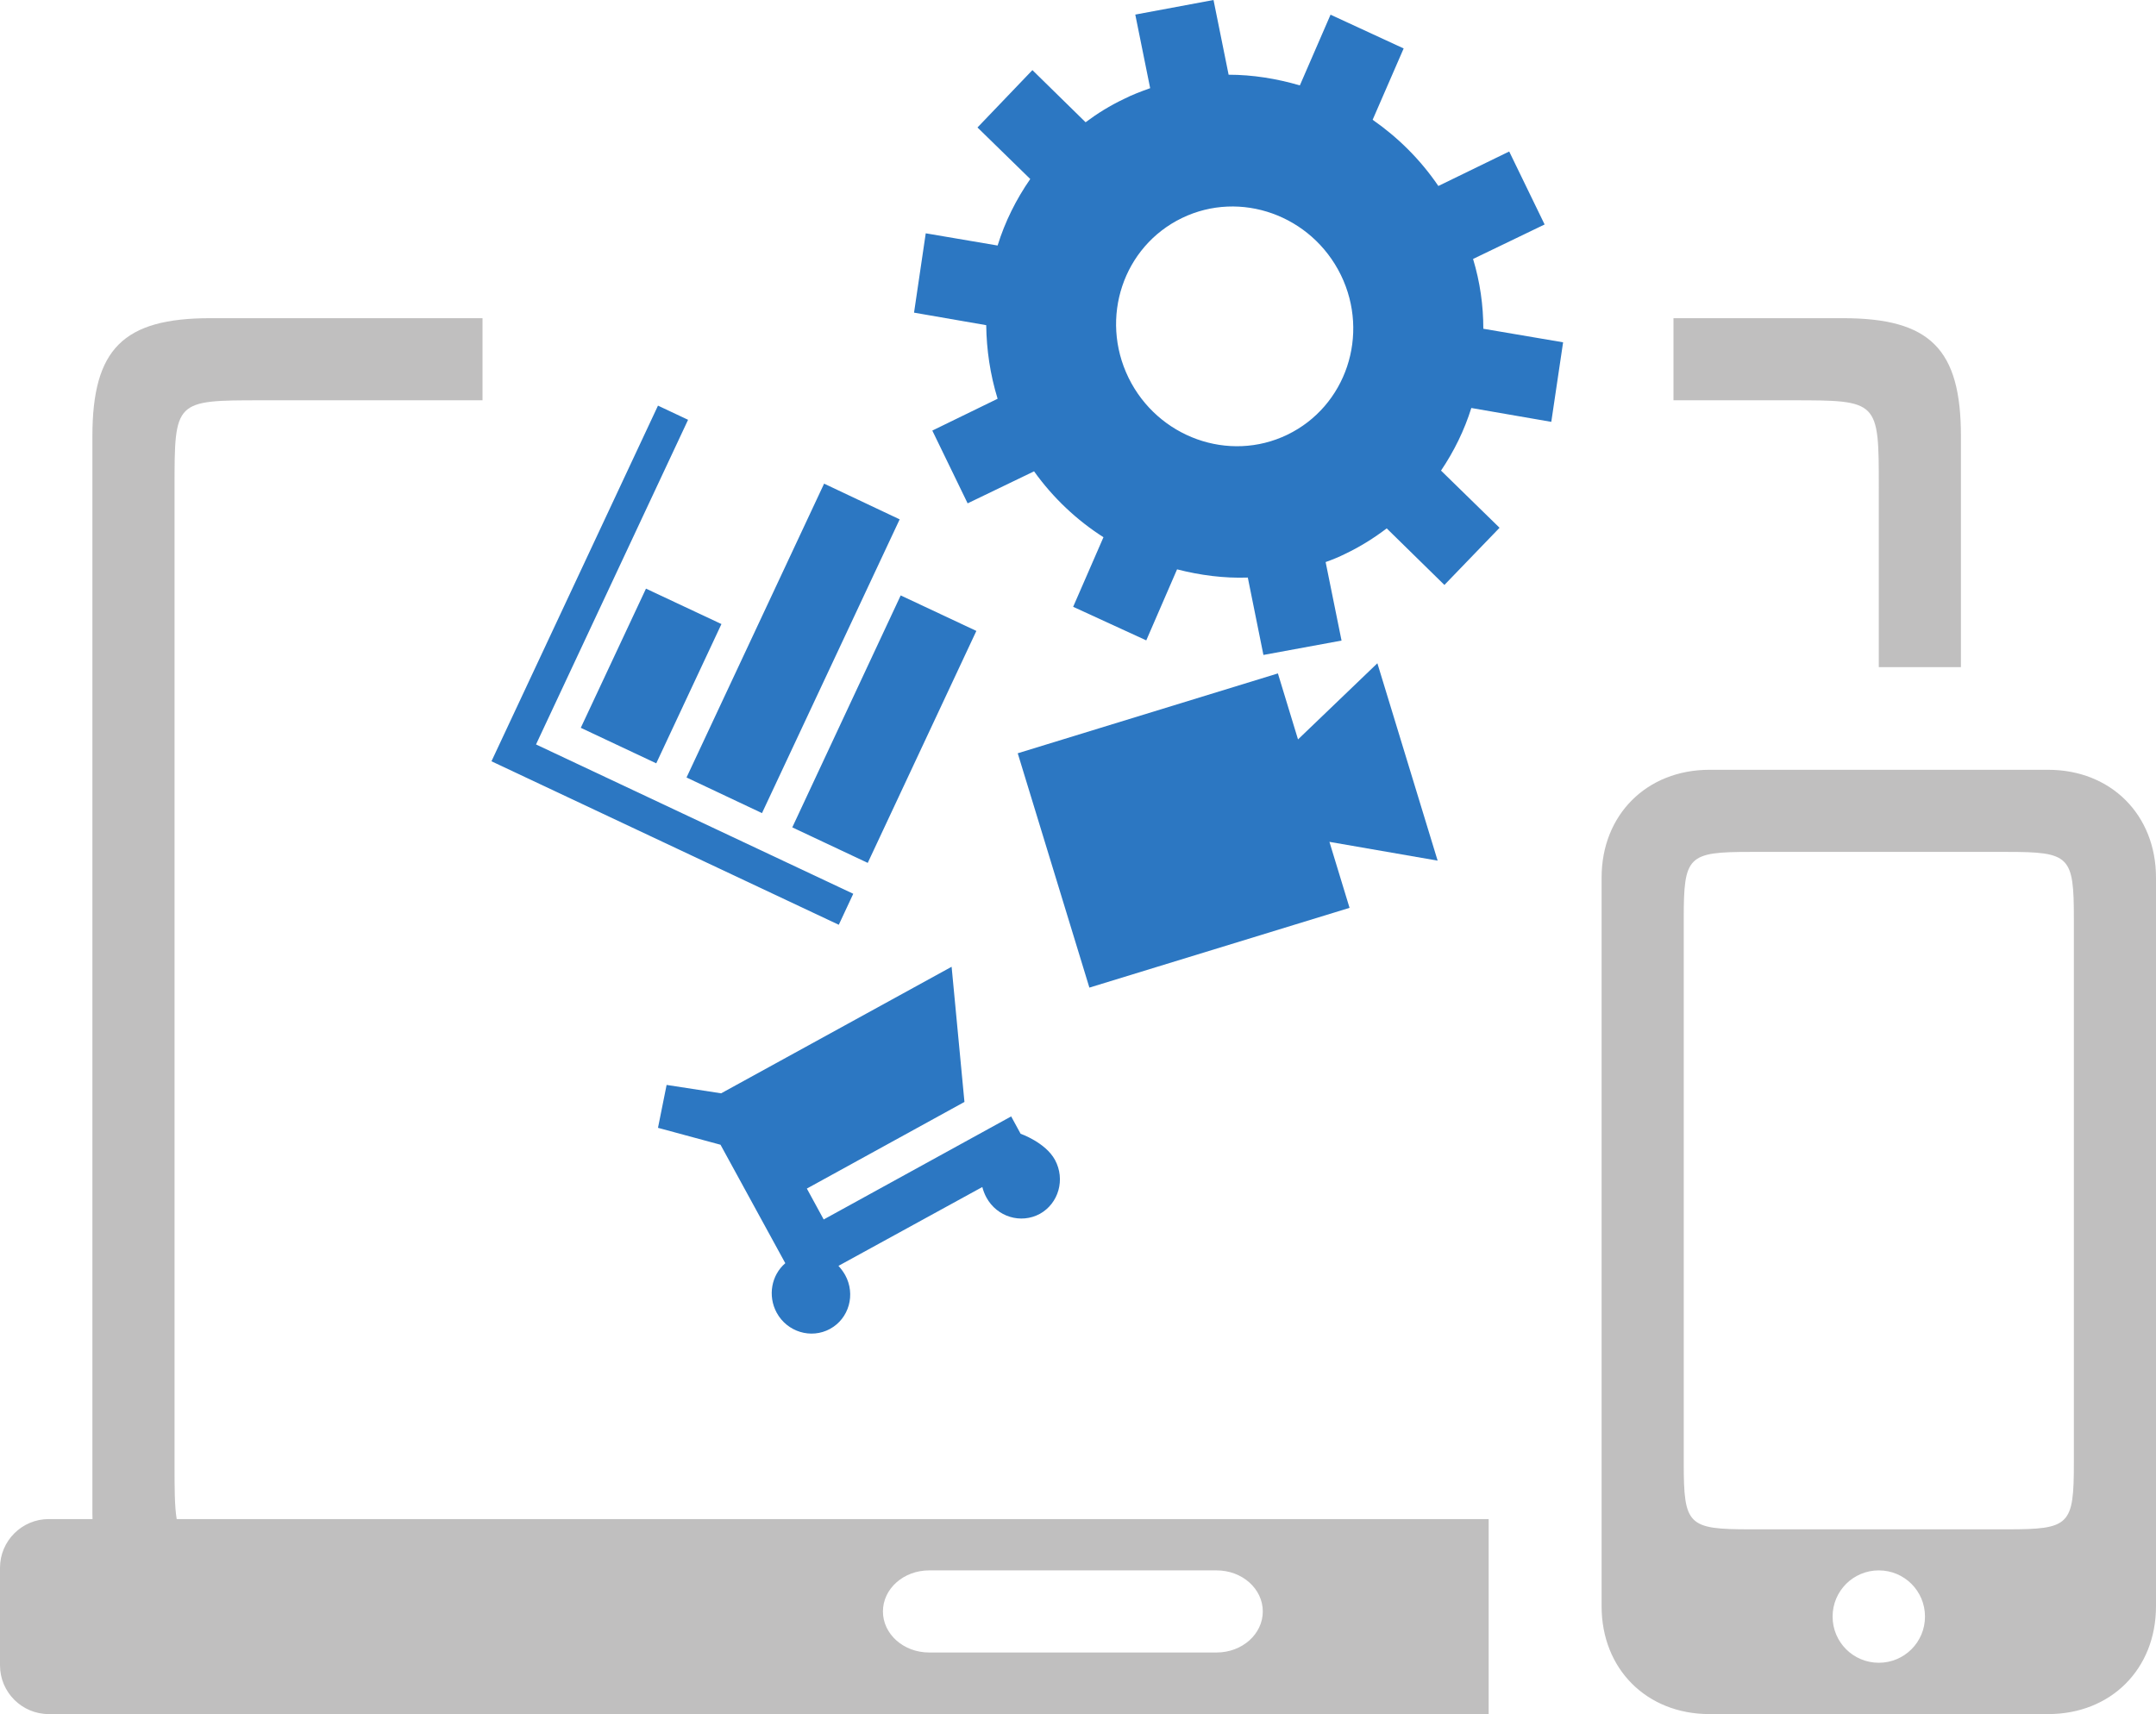
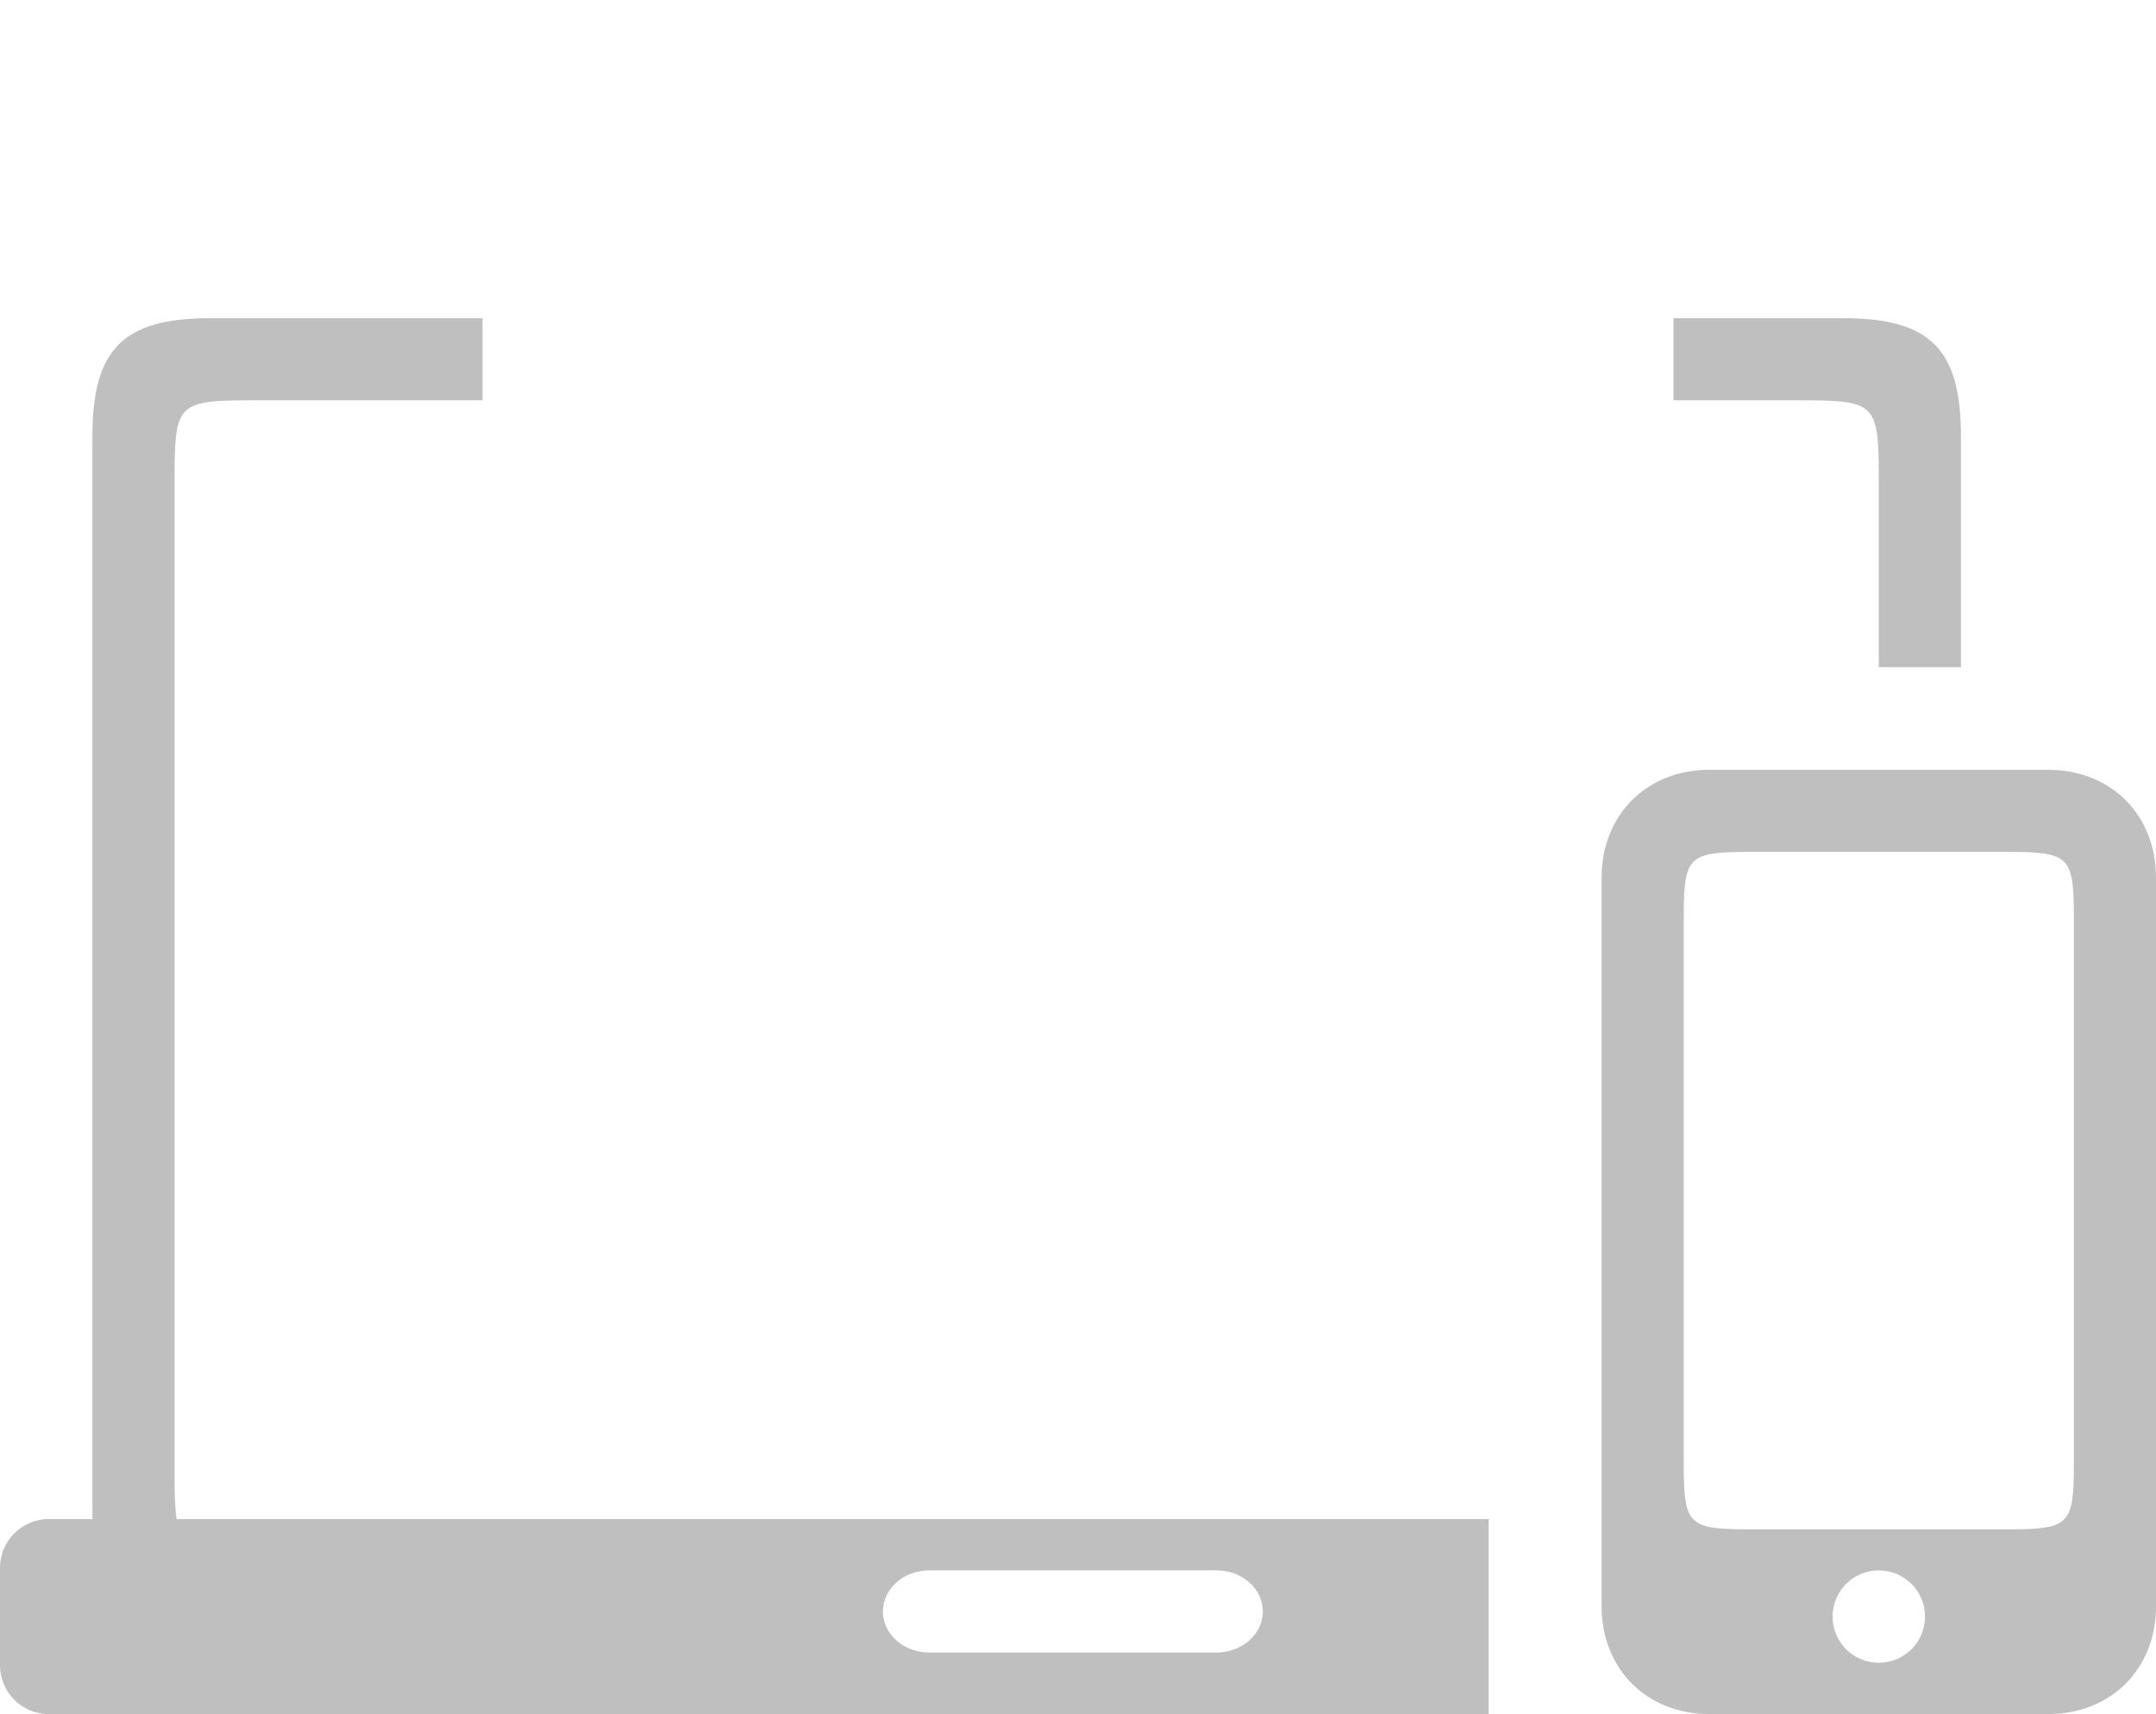
<svg xmlns="http://www.w3.org/2000/svg" version="1.1" id="レイヤー_1" x="0px" y="0px" width="210px" height="167px" viewBox="0 0 210 167" enable-background="new 0 0 210 167" xml:space="preserve">
  <g>
-     <path fill="#2C77C2" d="M140.1,18.12l6.9-3.36l3.45,7.11l-6.97,3.36c0.68,2.24,1,4.53,1,6.8l7.77,1.32l-1.15,7.75l-7.789-1.35   c-0.681,2.18-1.681,4.21-2.951,6.1l5.701,5.57l-5.371,5.57l-5.619-5.51c-1.229,0.93-2.551,1.77-4.021,2.47   c-0.62,0.31-1.271,0.58-1.93,0.81l1.55,7.65l-7.609,1.4l-1.521-7.54c-2.319,0.08-4.63-0.22-6.89-0.8l-3,6.92l-7.122-3.27   l2.952-6.78c-2.582-1.65-4.892-3.81-6.76-6.42l-6.47,3.12l-3.44-7.09l6.36-3.1c-0.73-2.38-1.08-4.79-1.11-7.17l-7.03-1.22   l1.14-7.73l7,1.19c0.71-2.3,1.8-4.49,3.18-6.48l-5.14-5.02l5.35-5.59l5.18,5.08c1.15-0.86,2.369-1.62,3.74-2.27   c0.799-0.41,1.688-0.74,2.549-1.05l-1.449-7.17L118.2,0l1.47,7.28c2.34,0,4.68,0.38,6.939,1.04l2.99-6.89l7.121,3.29l-3.021,6.95   C136.141,13.37,138.34,15.53,140.1,18.12z M115.13,21.24c-5.729,2.77-8.05,9.729-5.21,15.56c2.85,5.82,9.78,8.31,15.48,5.55   c5.709-2.77,8.039-9.73,5.209-15.55C127.75,20.96,120.82,18.49,115.13,21.24z M74.22,79.22l-7.35-3.47l13.4-28.63l7.36,3.48   L74.22,79.22z M63.92,74.37l-7.35-3.46l6.35-13.56l7.35,3.45L63.92,74.37z M84.52,84.07l-7.35-3.46l10.56-22.6l7.37,3.46   L84.52,84.07z M52.21,72.53L67.02,40.9l-2.93-1.38L47.87,74.17L81.7,90.1l1.41-3.02L52.21,72.53z M99.41,110.46l-0.92-1.69   l-18.26,10.041l-1.64-3.011l15.35-8.44l-1.25-13.17l-22.45,12.33l-5.31-0.818l-0.84,4.18l6.09,1.648l6.31,11.541   c-1.35,1.16-1.73,3.171-0.84,4.82c1.02,1.879,3.35,2.59,5.2,1.58c1.85-1.011,2.51-3.361,1.47-5.25   c-0.18-0.32-0.41-0.621-0.65-0.891l14.01-7.68c0.09,0.34,0.22,0.688,0.4,1.02c1.03,1.891,3.35,2.6,5.21,1.59   c1.83-1.02,2.49-3.359,1.47-5.25C101.83,111.3,99.41,110.46,99.41,110.46z M134.16,64.62l-7.73,7.42l-1.959-6.43L99.13,73.39   l6.979,22.831l25.341-7.771l-1.96-6.43l10.539,1.83L134.16,64.62z" />
    <path opacity="0.25" fill="#040000" enable-background="new    " d="M191,65V42.5c0-8.5-3-11.5-11.5-11.5H163v8h11.5   c8.5,0,8.5,0,8.5,8.5V65H191z M86,157c0-2.21,2.01-4,4.5-4h28c2.49,0,4.5,1.79,4.5,4s-2.01,4-4.5,4h-28C88.01,161,86,159.21,86,157   z M47,31H20.5C12,31,9,34,9,42.5v105l0.01,0.5H4.75C2.13,148,0,150.13,0,152.75v9.5c0,2.62,2.13,4.75,4.75,4.75H145v-19H17.21   C17,146.75,17,144.99,17,142.5v-95c0-8.5,0-8.5,8.5-8.5H47V31z M164,89.5c0-6.11,0.391-6.5,6.5-6.5h25c6.109,0,6.5,0.39,6.5,6.5v53   c0,6.109-0.391,6.5-6.5,6.5h-25c-6.109,0-6.5-0.391-6.5-6.5V89.5z M178.5,157.5c0-2.49,2.01-4.5,4.5-4.5s4.5,2.01,4.5,4.5   s-2.01,4.5-4.5,4.5S178.5,159.99,178.5,157.5z M156,85.5v71c0,6.109,4.391,10.5,10.5,10.5h33c6.109,0,10.5-4.391,10.5-10.5v-71   c0-6.11-4.391-10.5-10.5-10.5h-33C160.391,75,156,79.39,156,85.5z" />
  </g>
</svg>